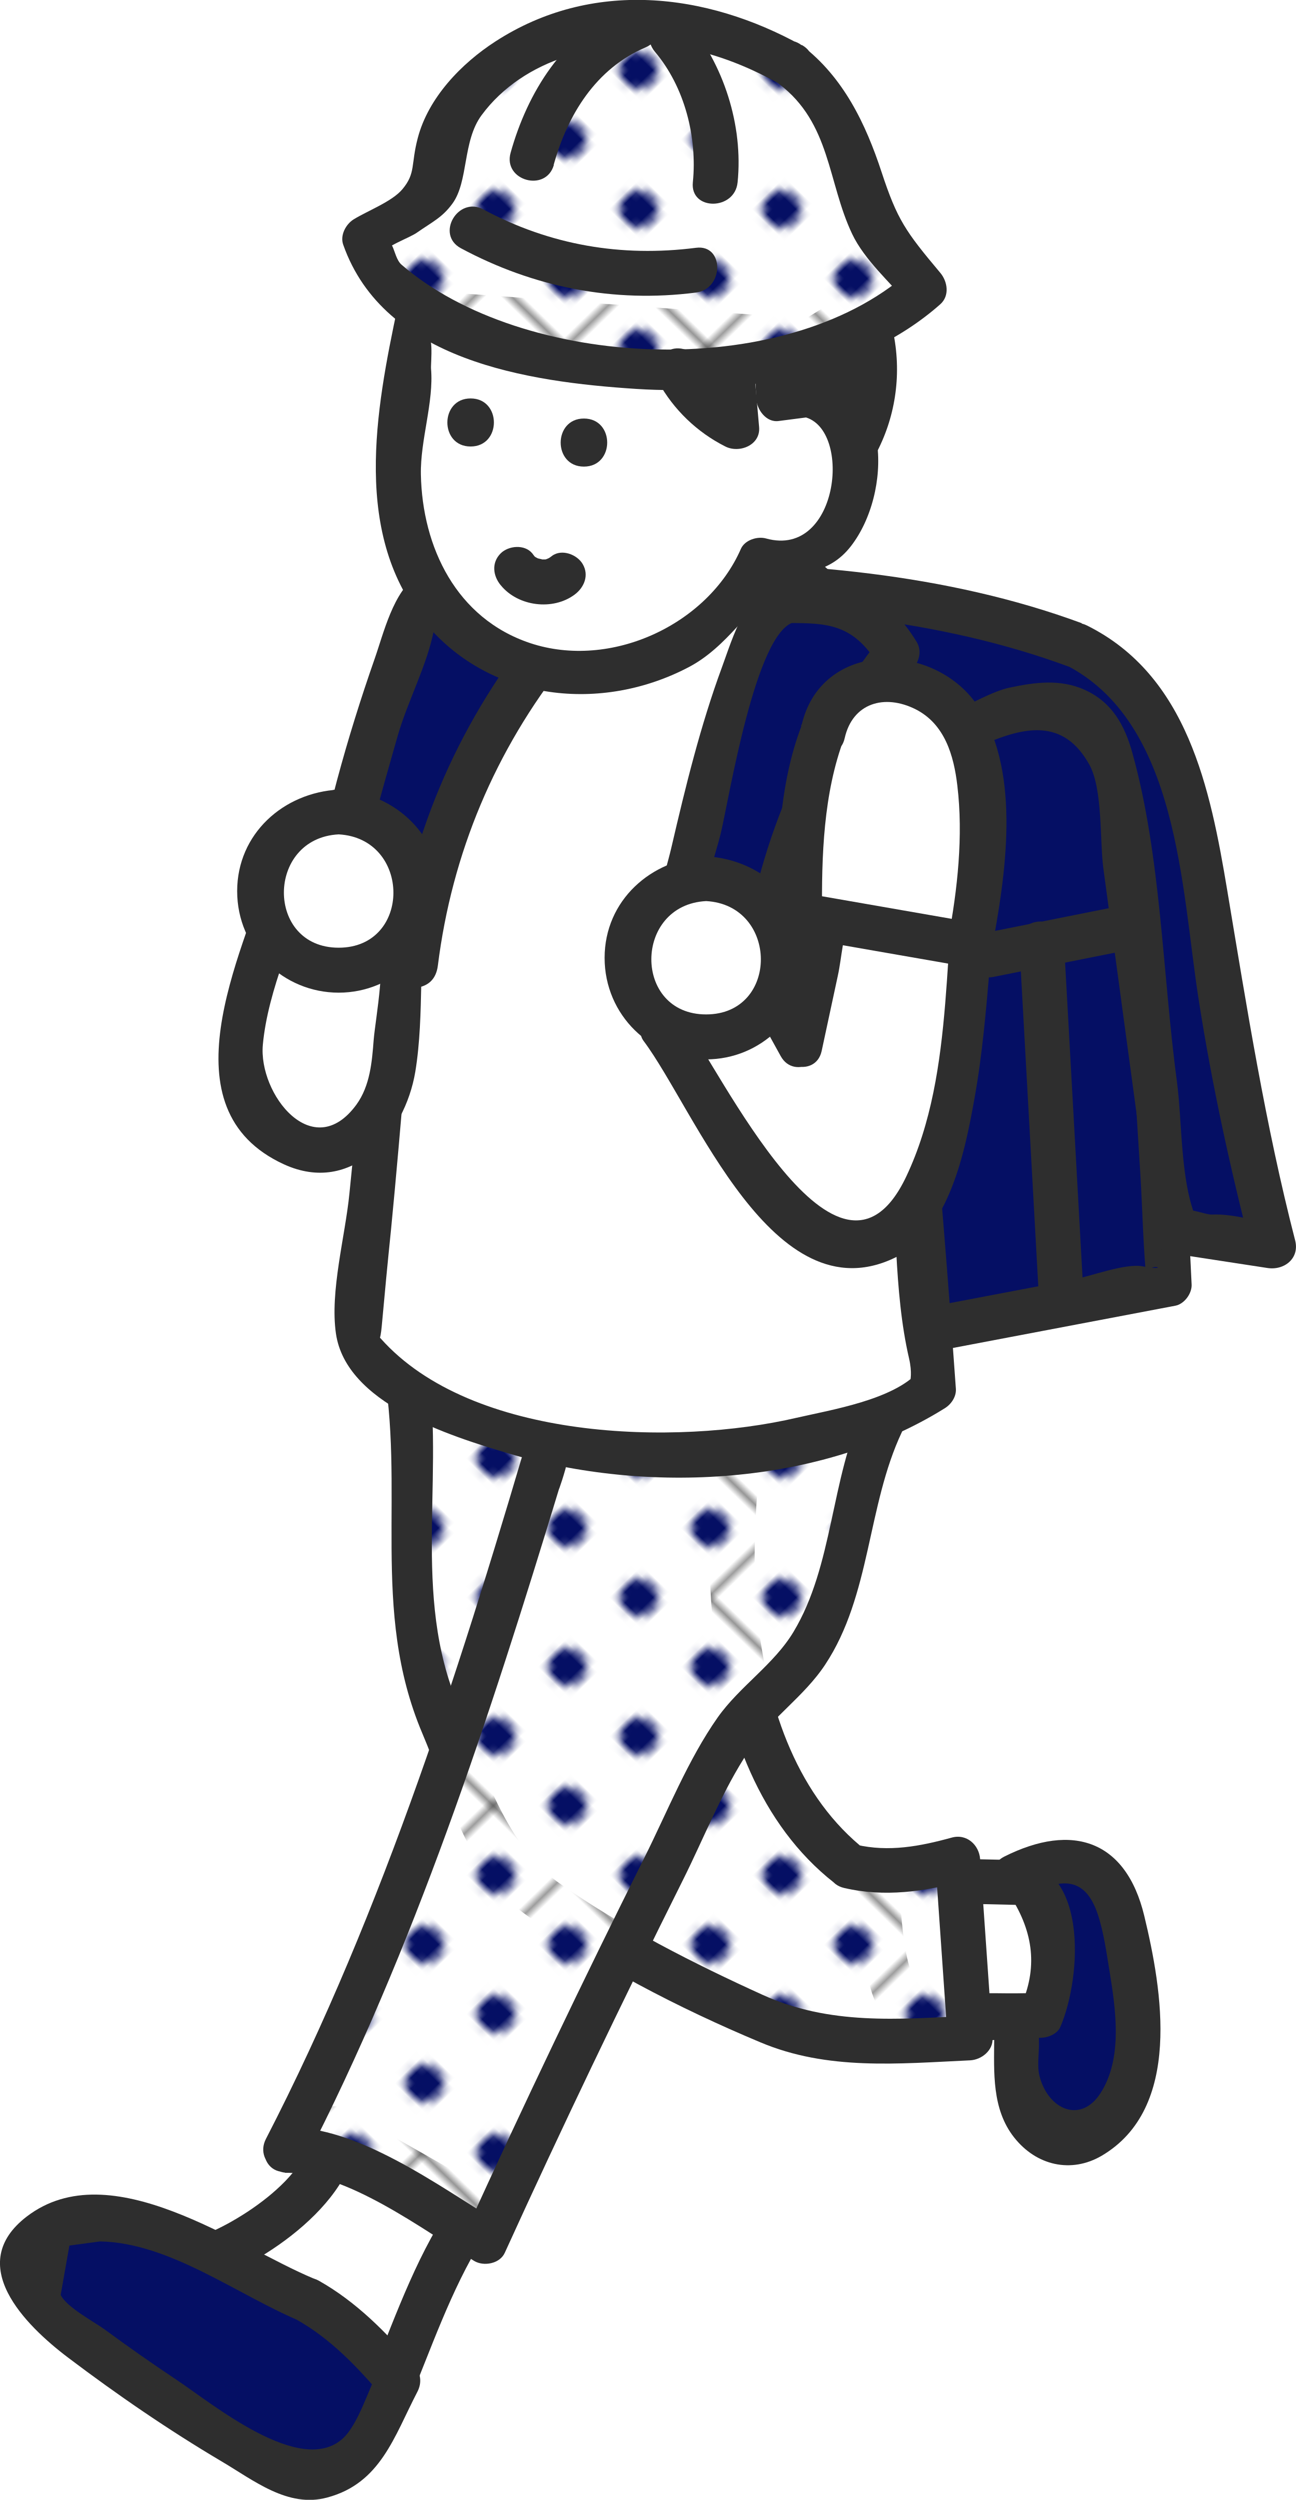
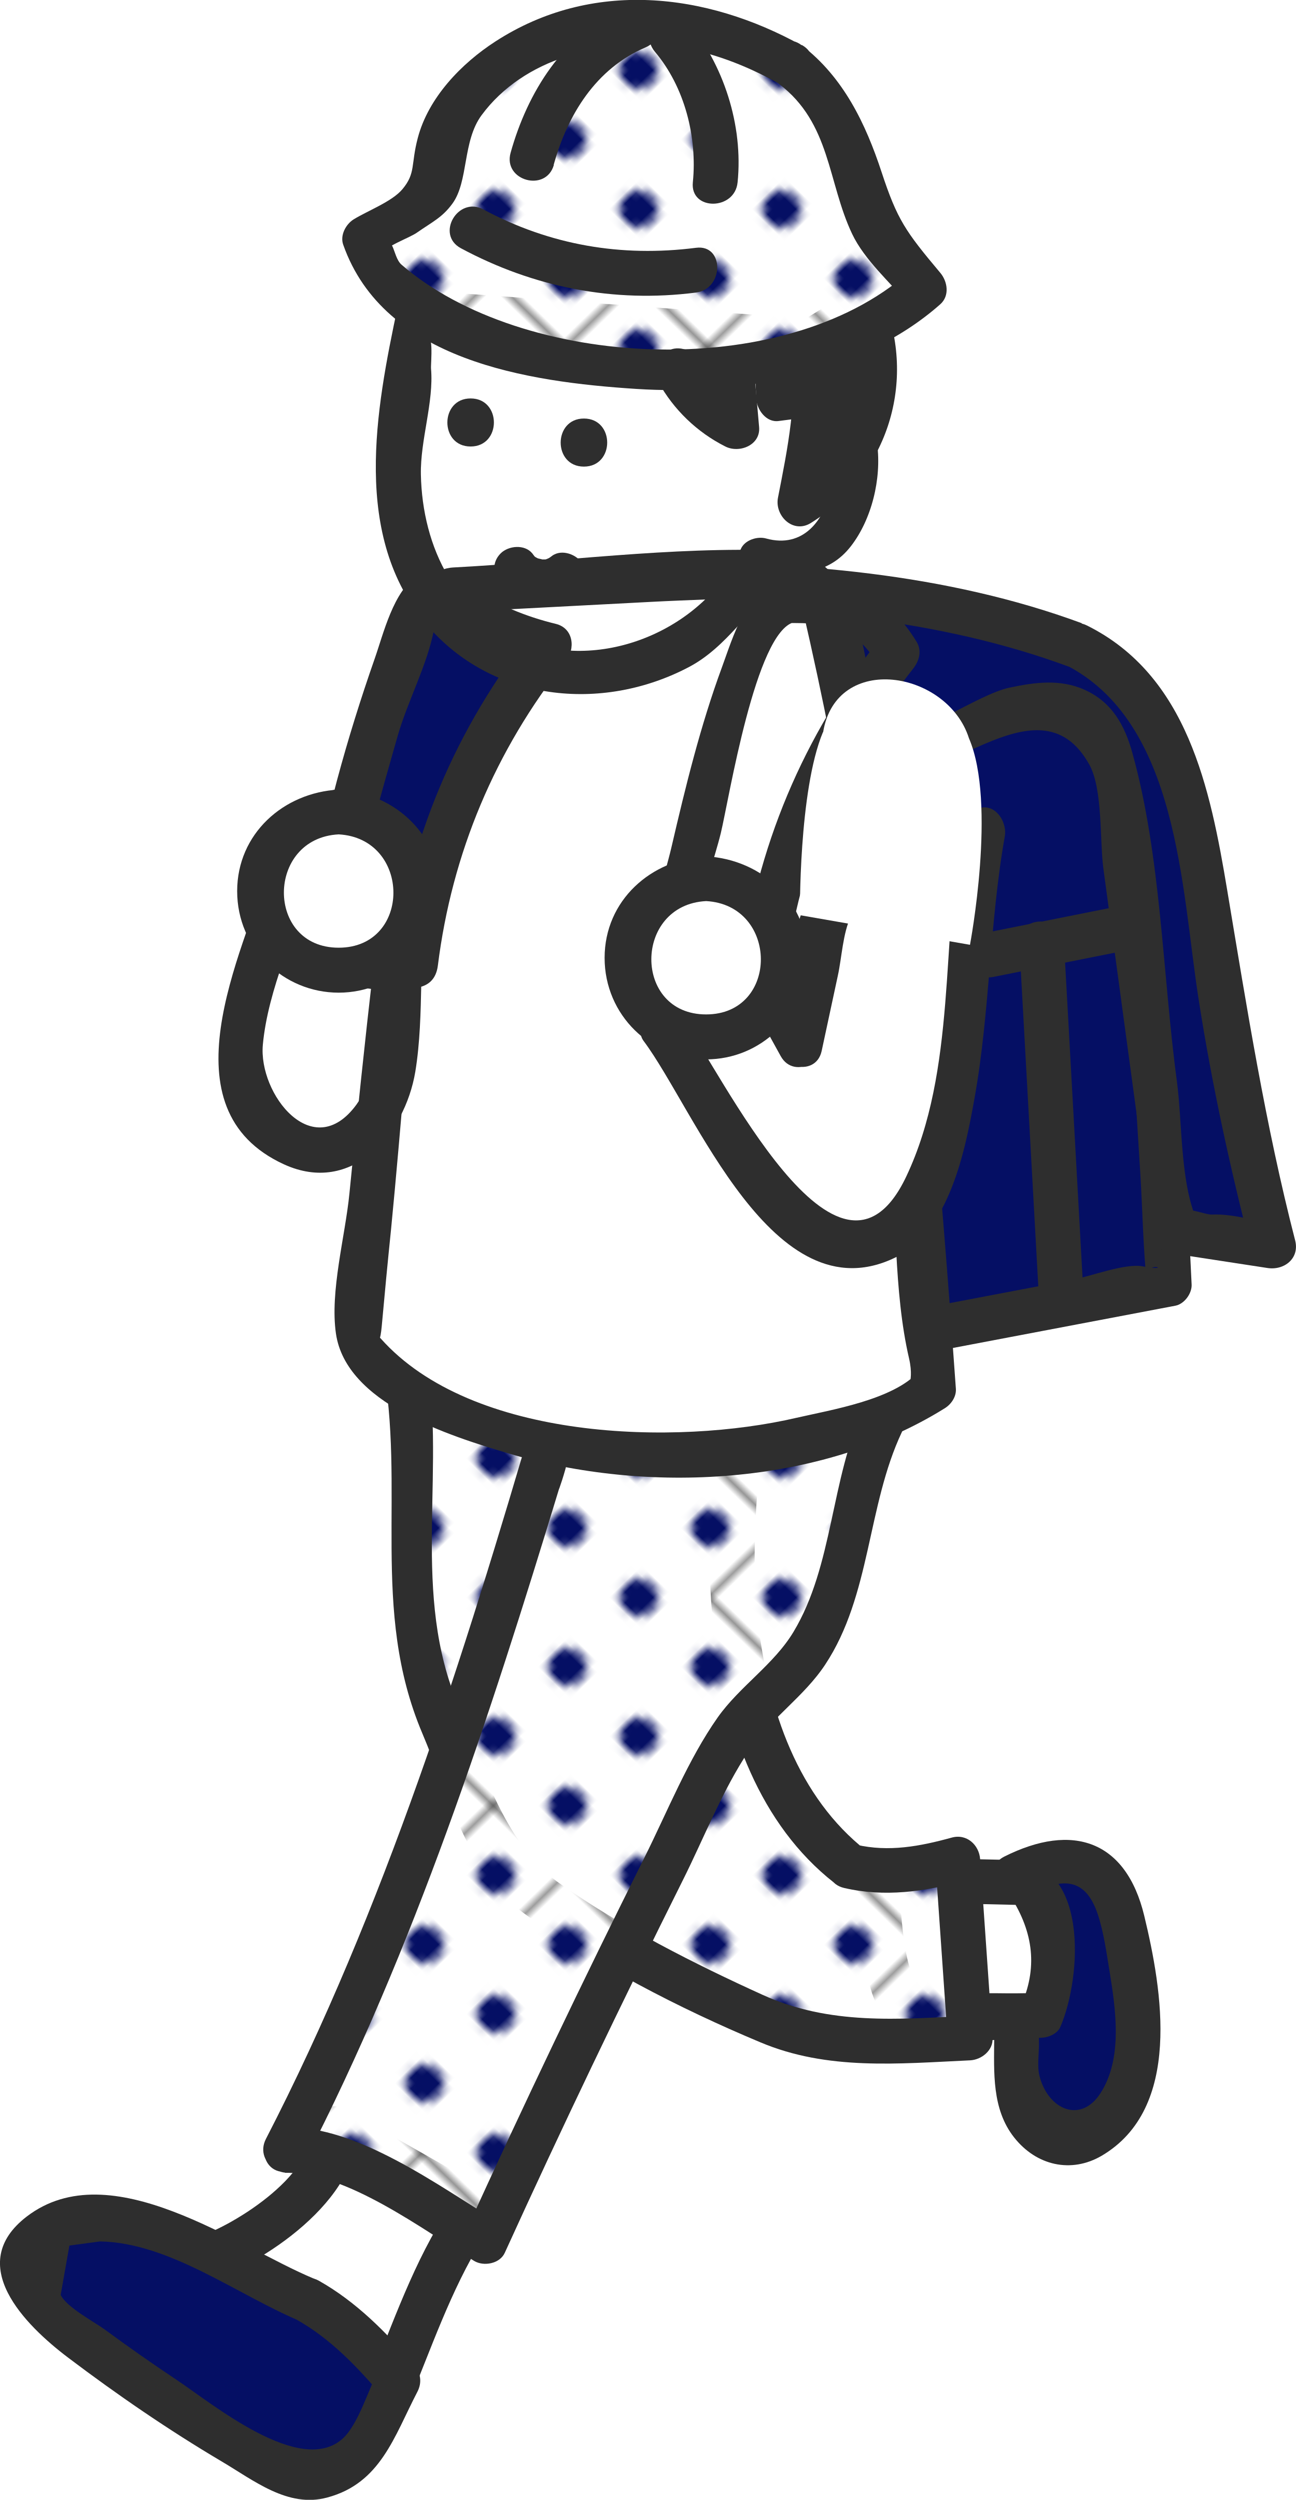
<svg xmlns="http://www.w3.org/2000/svg" id="b" width="62.57" height="120.65" viewBox="0 0 62.57 120.65">
  <defs>
    <style>.f{fill:url(#e);}.f,.g,.h,.i,.j,.k{stroke-width:0px;}.g{fill:#050f64;}.h{fill:none;}.i{fill:#2e2e2e;}.j{fill:#fff;}.k{fill:#050f64;}</style>
    <pattern id="e" x="0" y="0" width="12.5" height="12.5" patternTransform="translate(-6841.5 -7231.87) rotate(-44.14) scale(.37) skewX(1.72)" patternUnits="userSpaceOnUse" viewBox="0 0 12.5 12.5">
      <rect class="h" width="12.5" height="12.5" />
      <rect class="j" x="0" y="0" width="12.5" height="12.5" />
      <circle class="g" cx="6.25" cy="6.25" r="2.43" />
    </pattern>
  </defs>
  <g id="c">
    <g id="d">
      <path class="k" d="M36.41,31.35c-2.28,1.94,3.14,6.54,3.73,9.24,1,6.1-2.65,24.98-2.65,24.98l18.96-3.6s-1.29-26.99-3.44-28.99c-2.15-2-13.33-4.4-16.59-1.63Z" />
      <path class="i" d="M35.48,30.81c-1.49,2-.08,4.09,1.11,5.9,2.47,3.77,2.8,6.2,2.45,10.64-.47,6.02-1.46,12.02-2.59,17.94-.16.84.49,1.49,1.33,1.33,6.32-1.2,12.64-2.4,18.96-3.6.44-.08.82-.6.79-1.04-.41-8.4-.75-16.98-2.26-25.27-.61-3.37-1.21-4.86-4.57-6.1-4.21-1.56-10.85-2.89-14.84-.19-1.15.78-.07,2.65,1.09,1.87,3.26-2.2,8.76-1.01,12.24.1,3.24,1.03,3.51,2.16,4.05,5.26,1.09,6.28,1.42,12.74,1.82,19.1.1,1.68.13,3.37.29,5.04-.1-1.11,1.4-.37-.18-.67-.85-.16-2.51.48-3.36.64-4.87.93-9.74,1.85-14.61,2.78l1.33,1.33c1-5.2,1.83-10.44,2.4-15.7.32-2.93.89-6.3.33-9.23-.42-2.17-5.27-7.22-3.92-9.03.83-1.12-1.05-2.2-1.87-1.09Z" />
      <path class="i" d="M52.29,62.12c-.31-5.53-.61-11.07-.92-16.6-.08-1.39-2.24-1.39-2.16,0,.31,5.53.61,11.07.92,16.6.08,1.39,2.24,1.39,2.16,0h0Z" />
      <path class="i" d="M47.96,47.15c2.31-.46,4.61-.92,6.92-1.38,1.36-.27.79-2.36-.58-2.09-2.31.46-4.61.92-6.92,1.38-1.36.27-.79,2.36.58,2.09h0Z" />
      <path class="i" d="M39.21,16.46c.47,2.31-.61,7.84-.61,7.84,0,0,5.53-3.38,3.07-9.38l-2.47,1.54Z" />
      <path class="i" d="M38.17,16.75c.39,2.34-.16,4.97-.61,7.27-.17.87.73,1.76,1.59,1.22,3.63-2.27,5.07-6.62,3.57-10.6-.24-.63-.95-1.04-1.59-.65l-2.47,1.54c-1.18.73-.09,2.61,1.09,1.87l2.47-1.54-1.59-.65c1.15,3.07.27,6.37-2.58,8.15l1.59,1.22c.52-2.71,1.06-5.67.61-8.42-.23-1.37-2.31-.79-2.09.58Z" />
      <path class="k" d="M49.02,90.55l.06,8.17c-.05,1.09-.08,2.23.38,3.22.46.99,1.59,1.76,2.63,1.44,1.07-.33,2.23-1.93,2.54-3,.61-2.09.12-4.89-.31-7.02-.43-2.13-1.09-5.15-5.31-2.81Z" />
      <path class="i" d="M47.94,90.55c.02,2.61.08,5.21.06,7.82-.01,1.65-.12,3.42.96,4.79s2.76,1.74,4.22.89c3.91-2.29,2.93-8.01,2.06-11.6s-3.42-4.52-6.76-2.84c-1.24.63-.15,2.49,1.09,1.87,1.64-.83,2.8-.96,3.43.91.29.88.42,1.85.57,2.76.3,1.85.64,4.19-.43,5.86-.95,1.5-2.53.82-2.95-.8-.13-.5-.02-1.09-.03-1.6-.03-2.69-.04-5.38-.06-8.07-.01-1.39-2.18-1.4-2.16,0Z" />
      <path class="j" d="M42.31,90.71s.46,4.68,1.09,5.77c.6,1.03,6.87.78,6.87.78,1.03-2.21.84-4.34-.62-6.4l-7.33-.16Z" />
      <path class="i" d="M41.23,90.71c.12,1.21.28,2.43.48,3.63.2,1.13.35,2.65,1.41,3.31,1.85,1.16,5.06.78,7.15.7.35-.01.79-.19.93-.54,1.03-2.41,1.38-7.96-2.32-8.04l-6.57-.14c-1.39-.03-1.39,2.13,0,2.16,2.44.05,4.89.1,7.33.16l-.93-.54c1.12,1.69,1.43,3.41.62,5.31l.93-.54c-.75.03-1.5.03-2.24.02-1-.01-2.59.15-3.5-.32-.98-.5-1.01-3.94-1.13-5.18-.14-1.37-2.3-1.39-2.16,0Z" />
      <path class="f" d="M41.05,90.07c-.89-.38-2.59-3.4-4.04-6.38-2.11-5.9-2.22-12.49-.3-18.46-1.98-.42-3.96-.85-5.95-1.27l-11.28,1.4c1.33,5.17-.85,10.9,1.07,15.88,1.13,2.92,4.12,9.31,4.12,9.31,1.69,1.52,12.6,7.64,14.86,7.85,2.27.21,7.29-.05,7.29-.05l-.6-8.63s-3.54,1.05-5.2.34Z" />
      <path class="i" d="M41.81,89.31c-6.49-5.09-6.08-16.82-4.06-23.78.16-.54-.19-1.21-.76-1.33-3.56-.76-6.07-1.33-9.59-.9-2.64.33-5.28.66-7.92.98-.73.09-1.19.62-1.04,1.37,1.19,6.22-.6,11.99,1.95,18.01,1.26,2.97,2.19,6.69,4.86,8.65,3.42,2.5,7.56,4.63,11.46,6.26,3.25,1.37,6.65,1.03,10.13.87.55-.03,1.12-.48,1.08-1.08-.2-2.88-.4-5.75-.6-8.63-.05-.69-.65-1.24-1.37-1.04-1.53.42-3.04.71-4.62.34-1.36-.31-1.93,1.77-.58,2.09,1.95.45,3.85.19,5.77-.34l-1.37-1.04c.2,2.88.4,5.75.6,8.63l1.08-1.08c-3.49.17-6.77.46-10.01-1.01s-6.83-3.28-9.83-5.4c-2.7-1.9-3.88-6.01-5.05-9.04-2.07-5.41-.35-11.16-1.42-16.75l-1.04,1.37c2.34-.29,4.69-.58,7.03-.87,3.7-.46,6.17-.09,9.9.71l-.76-1.33c-2.23,7.68-2.48,20.32,4.61,25.89,1.08.85,2.63-.67,1.53-1.53Z" />
      <path class="i" d="M9.26,108.08c-2.92.96.82,3.37,1.83,3.95,2.4,1.36,4.91,2.52,7.43,3.65.69.31,1.31.05,1.59-.65,1.06-2.64,2.11-5.54,3.79-7.86.34-.47.08-1.21-.39-1.48-2.29-1.3-4.58-2.6-6.87-3.9-.67-.38-1.7.09-1.63.93.19,2.27-3.87,4.83-5.76,5.35-1.34.37-.77,2.46.58,2.09,2.8-.78,7.63-4.09,7.35-7.44l-1.63.93c2.29,1.3,4.58,2.6,6.87,3.9l-.39-1.48c-1.79,2.47-2.88,5.56-4.01,8.37l1.59-.65c-1.42-.63-2.82-1.29-4.22-1.98-1.02-.5-2.03-1.01-3.02-1.56-.45-.25-.93-.65-1.4-.83-.18-.11-.35-.23-.52-.36-.41-.47-.62-.1-.62,1.09,1.32-.43.75-2.53-.58-2.09Z" />
      <path class="f" d="M13.76,103.79c1.82-.41,9.67,4.4,9.67,4.4,0,0,5.82-12.81,11.79-24.24.86-1.65,3.22-3.05,4-4.61,1.79-3.6,2.25-8.84,3.38-10.76l-15.68-.31c-2.78,9.59-8.49,26.7-13.16,35.52Z" />
      <path class="i" d="M13.76,104.87c2.95-.07,6.66,2.75,9.13,4.25.46.28,1.24.14,1.48-.39,2.75-6.04,5.62-12.02,8.58-17.95,1.03-2.05,1.93-4.38,3.21-6.29,1.05-1.56,2.65-2.59,3.68-4.15,2.21-3.34,2.02-7.66,3.7-11.22.35-.73-.06-1.61-.93-1.63-5.23-.1-10.45-.2-15.68-.31-.48,0-.91.34-1.04.79-3.49,11.94-7.33,24.18-13.05,35.26-.64,1.24,1.23,2.33,1.87,1.09,5.29-10.25,8.93-21.46,12.28-32.46-.06.21,1.23-3.36.03-2.53.22-.15.81.08,1.08.02,1.67-.35,4.01.08,5.7.11l8.82.17-.93-1.63c-1.59,3.38-1.45,7.55-3.38,10.76-.95,1.58-2.6,2.63-3.66,4.13-1.43,2.03-2.43,4.55-3.54,6.77-2.97,5.93-5.83,11.92-8.58,17.95l1.48-.39c-2.84-1.72-6.75-4.63-10.22-4.55-1.39.03-1.4,2.2,0,2.16Z" />
      <path class="k" d="M51.94,31.12c-7.7-3.1-20.47-2.87-20.47-2.87l10.92,8.28c4.81-1.26,9.16-4.7,11.16-.55l3.17,23.44,4.76.73s-1.86-7.14-2.69-12.94c-1.08-7.63-2.03-14.15-6.86-16.09Z" />
      <path class="i" d="M52.23,30.08c-6.52-2.41-13.84-3.01-20.76-2.91-1.16.02-1.36,1.4-.55,2.02,3.12,2.36,6.22,4.76,9.36,7.09.85.63,1.37,1.23,2.4,1.29,3.08.2,7.59-4.84,9.91-.67.66,1.18.5,3.69.68,5.02l1.02,7.53c.46,3.42.93,6.84,1.39,10.26.04.33.43.71.76.76l4.76.73c.8.12,1.55-.46,1.33-1.33-1.44-5.58-2.33-11.22-3.28-16.9-.82-4.92-1.92-10.37-6.77-12.78-1.24-.62-2.34,1.25-1.09,1.87,5.53,2.75,5.64,10.84,6.48,16.18.64,4.11,1.53,8.18,2.57,12.21l1.33-1.33c-1.04-.16-2.22-.55-3.26-.5-.34.02-1.79-.59-1.03.14.24.23.43.46.22-.07-.72-1.85-.62-4.54-.88-6.5-.69-5.12-.76-10.87-2.15-15.85-.36-1.31-.97-2.45-2.31-3.05-1.18-.53-2.41-.36-3.63-.1-1.52.32-4.5,2.47-5.87,2.36-1.5-.12-4.61-3.5-5.78-4.38-1.69-1.28-3.38-2.56-5.07-3.84l-.55,2.02c6.75-.09,13.82.48,20.18,2.84,1.31.48,1.87-1.61.58-2.09Z" />
      <path class="j" d="M21.85,28.47c-1.99,7.18-4.61,36.57-4.61,36.57,0,0,4.15,4.36,13.07,5.07,8.92.71,14.76-3.07,14.76-3.07,0,0-2.46-34.74-6.08-39.46l-17.13.89Z" />
      <path class="i" d="M20.81,28.18c-1.57,6-2.08,12.35-2.78,18.49-.42,3.64-.8,7.28-1.16,10.93-.2,2.05-.95,4.73-.65,6.77.49,3.35,5.4,4.91,8.34,5.78,6.65,1.97,15.02,1.58,21.05-2.18.31-.19.56-.55.54-.93-.79-11.03-1.67-22.26-3.94-33.09-.68-3.26-.9-7.23-4.6-7.38-5.18-.2-10.57.55-15.75.82-1.39.07-1.39,2.24,0,2.16,3.18-.17,6.37-.33,9.55-.5,1.86-.1,3.74-.13,5.59-.29.42-.04,1.26-.22,1.7-.09-.34-.11-.21-.35.05.74,1.98,8.55,3.34,17,4.22,25.77.33,3.35.16,7.12.92,10.39.31,1.35-.36,1.54.45.64-1.22,1.35-4.19,1.83-5.89,2.22-5.8,1.35-15.67,1.12-20.07-3.83-.35-.4-.08.84.05-.59.14-1.56.29-3.12.45-4.68.99-10.1,1.46-20.73,4.04-30.58.35-1.35-1.73-1.92-2.09-.58Z" />
-       <path class="k" d="M38.04,28.99c-2.11.07-5.21,14.84-5.26,15.33-.17,1.63-.08,2.3,1.34,2.72.18.05,2.7-.05,2.7-.08.58-5.63,2.87-11.08,6.48-15.44-1.17-2.29-2.86-2.6-5.26-2.52Z" />
      <path class="i" d="M37.76,27.95c-1.7.41-2.38,2.83-2.9,4.24-1.04,2.82-1.76,5.76-2.44,8.69-.34,1.47-1.18,3.76-.69,5.27.73,2.23,3.17,2.12,5.1,1.89.64-.08,1-.44,1.08-1.08.68-5.43,2.77-10.39,6.17-14.68.3-.38.44-.87.17-1.31-1.5-2.44-3.38-3.07-6.2-3.06-1.39,0-1.4,2.17,0,2.16,1.89,0,3.13.04,4.33,1.98l.17-1.31c-3.79,4.79-6.04,10.15-6.8,16.21l1.08-1.08c-1.69.2-2.95.37-2.93-1.64.01-1.28.6-2.79.9-4.02.4-1.66,1.68-9.73,3.54-10.18,1.35-.33.78-2.41-.58-2.09Z" />
      <path class="k" d="M16.01,43.96c-.17,1.63-.08,2.3,1.34,2.72.18.05,2.7-.05,2.7-.08.58-5.63,2.87-11.08,6.48-15.44-1.93-.37-3.76-1.25-5.26-2.52-1.61-1.37-5.21,14.84-5.26,15.33Z" />
      <path class="i" d="M14.93,43.96c-.24,3.45,2.12,4.07,5.13,3.72.64-.08,1-.44,1.08-1.08.68-5.43,2.77-10.39,6.17-14.68.48-.6.39-1.6-.48-1.81-1.48-.36-2.76-.91-4.07-1.7-.03-.02-.93-.84-1.34-.9-.49-.07-.84.03-1.26.28-1.16.7-1.66,2.84-2.07,4-1.33,3.8-2.48,7.9-3.13,11.88-.22,1.36,1.86,1.95,2.09.58.47-2.93,1.33-5.85,2.14-8.7.48-1.69,1.44-3.46,1.76-5.15.05-.25.28-.63.46-.83-.43.47-.91-.22.25.71,1.26,1.02,3.04,1.53,4.58,1.91l-.48-1.81c-3.79,4.79-6.04,10.15-6.8,16.21l1.08-1.08c-1.51.18-3.11.48-2.96-1.55.1-1.39-2.07-1.38-2.16,0Z" />
-       <path class="j" d="M19.04,44.58s-4.99-2.5-4.99-2.5c0,0-2.17,6.78-2.17,6.81-.82,2.57-.19,5.14,2.26,6.31,2.55,1.22,4.25-1.03,4.79-3.29.2-.85.57-7.11.12-7.33Z" />
      <path class="i" d="M19.59,43.65c-1.67-.83-3.33-1.66-4.99-2.5-.64-.32-1.37-.05-1.59.65-1.37,4.29-5.14,11.73.71,14.4,3.27,1.49,5.82-1.44,6.33-4.47.23-1.4.26-2.86.29-4.27.02-.95.26-2.59-.35-3.42-.82-1.11-2.7-.03-1.87,1.09.63.85,0,4.04-.08,5.07s-.17,2.2-.83,3.11c-2.1,2.88-4.74-.51-4.52-2.89.25-2.69,1.6-5.49,2.42-8.05l-1.59.65c1.66.83,3.33,1.67,4.99,2.5,1.24.62,2.34-1.25,1.09-1.87Z" />
      <path class="j" d="M38.63,50.41l-2.09-3.79-4.52,3.08c1.32,1.57,5.64,12.12,10.78,10.01,4.09-2.38,3.7-14.76,4.68-19.63l-7.25,3.02c-.58,2.57-1.6,7.32-1.6,7.32Z" />
      <path class="i" d="M39.56,49.87l-2.09-3.79c-.27-.49-1.01-.71-1.48-.39l-4.52,3.08c-.44.3-.76.99-.39,1.48,2.48,3.32,6.24,13.3,12.13,10.45,2.63-1.27,3.39-5.18,3.84-7.7.75-4.18.72-8.46,1.46-12.63.13-.71-.49-1.68-1.33-1.33-2.14.89-5.34,1.57-7.17,2.99-1.95,1.51-1.92,5.72-2.43,8.11-.29,1.36,1.8,1.94,2.09.58.26-1.21.52-2.42.78-3.63.19-.86.24-2.05.63-2.86-.56-.03-.65-.09-.26-.2l.59-.25c1.65-1.25,4.42-1.84,6.35-2.64l-1.33-1.33c-.99,5.5-.24,11.84-2.68,16.98-3.28,6.91-8.96-5.14-10.8-7.62l-.39,1.48,4.52-3.08-1.48-.39,2.09,3.79c.67,1.22,2.54.13,1.87-1.09Z" />
      <circle class="j" cx="34.09" cy="46.23" r="3.82" transform="translate(-22.71 37.65) rotate(-45)" />
      <path class="i" d="M34.09,41.33c-2.66.14-4.9,2.13-4.9,4.9s2.24,4.9,4.9,4.9,4.78-2.11,4.89-4.69c.12-2.85-2.15-4.96-4.89-5.11-1.39-.07-1.39,2.09,0,2.16,3.51.19,3.54,5.47,0,5.47s-3.51-5.29,0-5.47c1.39-.07,1.39-2.24,0-2.16Z" />
-       <path class="j" d="M38.99,19.05c-.55,0-1.01.06-1.39.18-.04-1.1-.12-2.11-.23-2.89l-17.13-1.25c-.65,2.87-1.37,7.33-.8,10.21.57,2.89,2.6,5.75,5.87,6.77,3.64,1.14,7.96-.37,10.27-3,.47-.53.83-1.23,1.12-2.04.21.14.47.22.8.22,2.11,0,3.73-2.36,3.73-4.47s-.13-3.73-2.24-3.73Z" />
      <path class="i" d="M38.99,17.97l-1.39.18,1.08,1.08c-.03-.97-.1-1.93-.23-2.89-.06-.62-.45-1.04-1.08-1.08-5.71-.42-11.42-.83-17.13-1.25-.45-.03-.95.36-1.04.79-1.06,5-2.22,11.08,1.4,15.35,3.14,3.7,8.44,4.26,12.65,2.05,1.87-.98,2.94-2.91,4.25-3.87,1.17-.87,2.47-.53,3.59-1.98,1.96-2.54,2-7.79-1.81-8.34-1.36-.2-1.95,1.89-.58,2.09,2.49.36,1.86,6.88-1.71,5.89-.42-.12-1.03.07-1.22.5-1.6,3.66-6.28,5.84-10.17,4.55-3.57-1.19-5.21-4.63-5.28-8.14-.03-1.67.63-3.49.49-5.11-.02-.26.18-1.97-.35-1.59.34-.24,2.12.15,2.46.18,4.81.35,9.63.7,14.44,1.05l-1.08-1.08c.12.96.2,1.93.23,2.89.03.53.48,1.16,1.08,1.08l1.39-.18c1.36-.18,1.38-2.35,0-2.16Z" />
      <circle class="j" cx="16.35" cy="43.01" r="3.82" />
      <path class="i" d="M16.35,38.11c-2.66.14-4.9,2.13-4.9,4.9s2.24,4.9,4.9,4.9,4.78-2.11,4.89-4.69c.12-2.85-2.15-4.96-4.89-5.11-1.39-.07-1.39,2.09,0,2.16,3.51.19,3.54,5.47,0,5.47s-3.51-5.29,0-5.47c1.39-.07,1.39-2.24,0-2.16Z" />
      <path class="j" d="M39.73,35.34c-1.18,2.83-1.11,8.83-1.11,8.83l8.21,1.43s1.3-6.85-.05-9.97c-1.04-3.27-6.41-4.16-7.04-.29Z" />
-       <path class="i" d="M38.69,35.05c-1.08,2.82-1.18,6.13-1.15,9.12,0,.44.33.96.79,1.04l8.21,1.43c.54.09,1.22-.14,1.33-.76.67-3.57,1.45-8.47-.6-11.71s-7.65-3.36-8.58.88c-.3,1.36,1.79,1.94,2.09.58.38-1.7,1.92-2.15,3.42-1.4,1.41.71,1.85,2.23,2.02,3.69.29,2.42.01,5-.44,7.39l1.33-.76-8.21-1.43.79,1.04c-.03-2.82.06-5.88,1.07-8.54.5-1.3-1.59-1.87-2.09-.58Z" />
      <path class="k" d="M14.85,111.02c-3.31-1.27-6.45-3.65-10.03-3.92-4.06.06-5,2.76-1.99,4.99,2.66,2.1,7.18,5.27,11.23,7.33,1.12.83,3.28-.94,3.28-.94l1.87-3.59s-2.5-3.02-4.37-3.88Z" />
      <path class="i" d="M15.14,109.97c-3.69-1.53-9.79-6.1-13.85-2.99-3.01,2.31-.09,5.23,2,6.81,2.37,1.79,4.83,3.48,7.38,4.99,1.58.93,3.23,2.28,5.13,1.76,2.58-.69,3.23-2.95,4.35-5.1.24-.46.16-.93-.17-1.31-1.32-1.56-2.79-3.04-4.58-4.05-1.22-.68-2.31,1.19-1.09,1.87,1.63.91,2.95,2.29,4.15,3.71l-.17-1.31c-.48.92-.99,2.67-1.75,3.35-2.05,1.84-6.28-1.69-8.06-2.87-1.14-.76-2.27-1.55-3.37-2.36-.55-.41-1.9-1.11-2.18-1.71l.42-2.38,1.48-.2c3.39.06,6.68,2.62,9.74,3.88,1.29.53,1.85-1.56.58-2.09Z" />
      <path class="i" d="M24.18,28.25c.83,1.02,2.51,1.23,3.56.45.47-.35.71-.94.39-1.48-.27-.46-1.01-.74-1.48-.39-.06.05-.12.09-.19.13.09-.05-.01,0-.06.02-.05.02-.17.04-.05.02-.03,0-.3,0-.2,0,.08,0-.11-.03-.14-.04-.17-.06.11.06-.06-.02-.17-.09-.11-.05-.25-.23-.37-.45-1.15-.38-1.53,0-.45.45-.37,1.08,0,1.53h0Z" />
      <path class="f" d="M38.16,3.13c-3.23-1.88-5-2.41-8.94-1.91-3.94.51-8.42,3.09-8.42,8.34l-3.18,1.97c.74,2.11,1.35,4.16,9.69,5.73,11.39,2.15,17.33-3.32,17.33-3.32l-2.44-2.92s-1.28-6.29-4.03-7.89Z" />
      <path class="i" d="M38.7,2.19c-4.62-2.56-10.13-3.2-14.78-.19-1.64,1.06-3.24,2.71-3.75,4.66-.34,1.29-.09,1.69-.74,2.47-.5.6-1.68,1.04-2.36,1.46-.38.24-.66.77-.5,1.22,1.97,5.59,8.89,6.62,14.14,6.96,4.95.32,10.82-.67,14.68-4.08.47-.41.36-1.11,0-1.53-1.67-1.99-2.07-2.55-2.83-4.86s-1.83-4.57-3.86-6.12c-1.11-.84-2.19,1.03-1.09,1.87,2.5,1.9,2.34,4.73,3.53,7.24.6,1.26,1.83,2.33,2.72,3.39v-1.53c-6.09,5.37-18.68,4.65-24.48-.38-.46-.4-.37-1.79-.98-.47.21-.44,1.35-.8,1.74-1.08.73-.51,1.21-.72,1.7-1.39.79-1.08.48-3.01,1.41-4.27,1.01-1.37,2.47-2.31,4.09-2.83,3.67-1.18,6.97-.52,10.28,1.31,1.22.68,2.31-1.19,1.09-1.87Z" />
      <path class="i" d="M28.19,20.2c-1.49,0-1.5,2.32,0,2.32s1.5-2.32,0-2.32Z" />
      <path class="i" d="M22.72,19.23c-1.49,0-1.5,2.32,0,2.32s1.5-2.32,0-2.32Z" />
      <path class="i" d="M22.25,11.98c3.52,1.89,7.38,2.65,11.35,2.14,1.36-.17,1.38-2.34,0-2.16-3.61.46-7.05-.13-10.26-1.85-1.23-.66-2.32,1.21-1.09,1.87h0Z" />
      <path class="i" d="M26.73,7.96c.67-2.42,2.04-4.65,4.43-5.67,1.28-.54.18-2.41-1.09-1.87-2.87,1.22-4.61,4.05-5.42,6.96-.37,1.34,1.71,1.92,2.09.58h0Z" />
      <path class="i" d="M35.61,8.81c.28-2.77-.67-5.71-2.46-7.84-.9-1.07-2.42.47-1.53,1.53,1.44,1.7,2.05,4.13,1.83,6.3-.14,1.38,2.03,1.37,2.16,0h0Z" />
      <path class="i" d="M31.78,18.43c.74,1.34,1.87,2.43,3.24,3.12.67.34,1.7-.06,1.63-.93-.06-.69-.12-1.37-.18-2.06-.04-.47-.31-.92-.79-1.04l-2.67-.67c-1.35-.34-1.93,1.75-.58,2.09l2.67.67-.79-1.04c.06.69.12,1.37.18,2.06l1.63-.93c-1.06-.53-1.88-1.31-2.46-2.34-.68-1.22-2.55-.13-1.87,1.09Z" />
    </g>
  </g>
</svg>